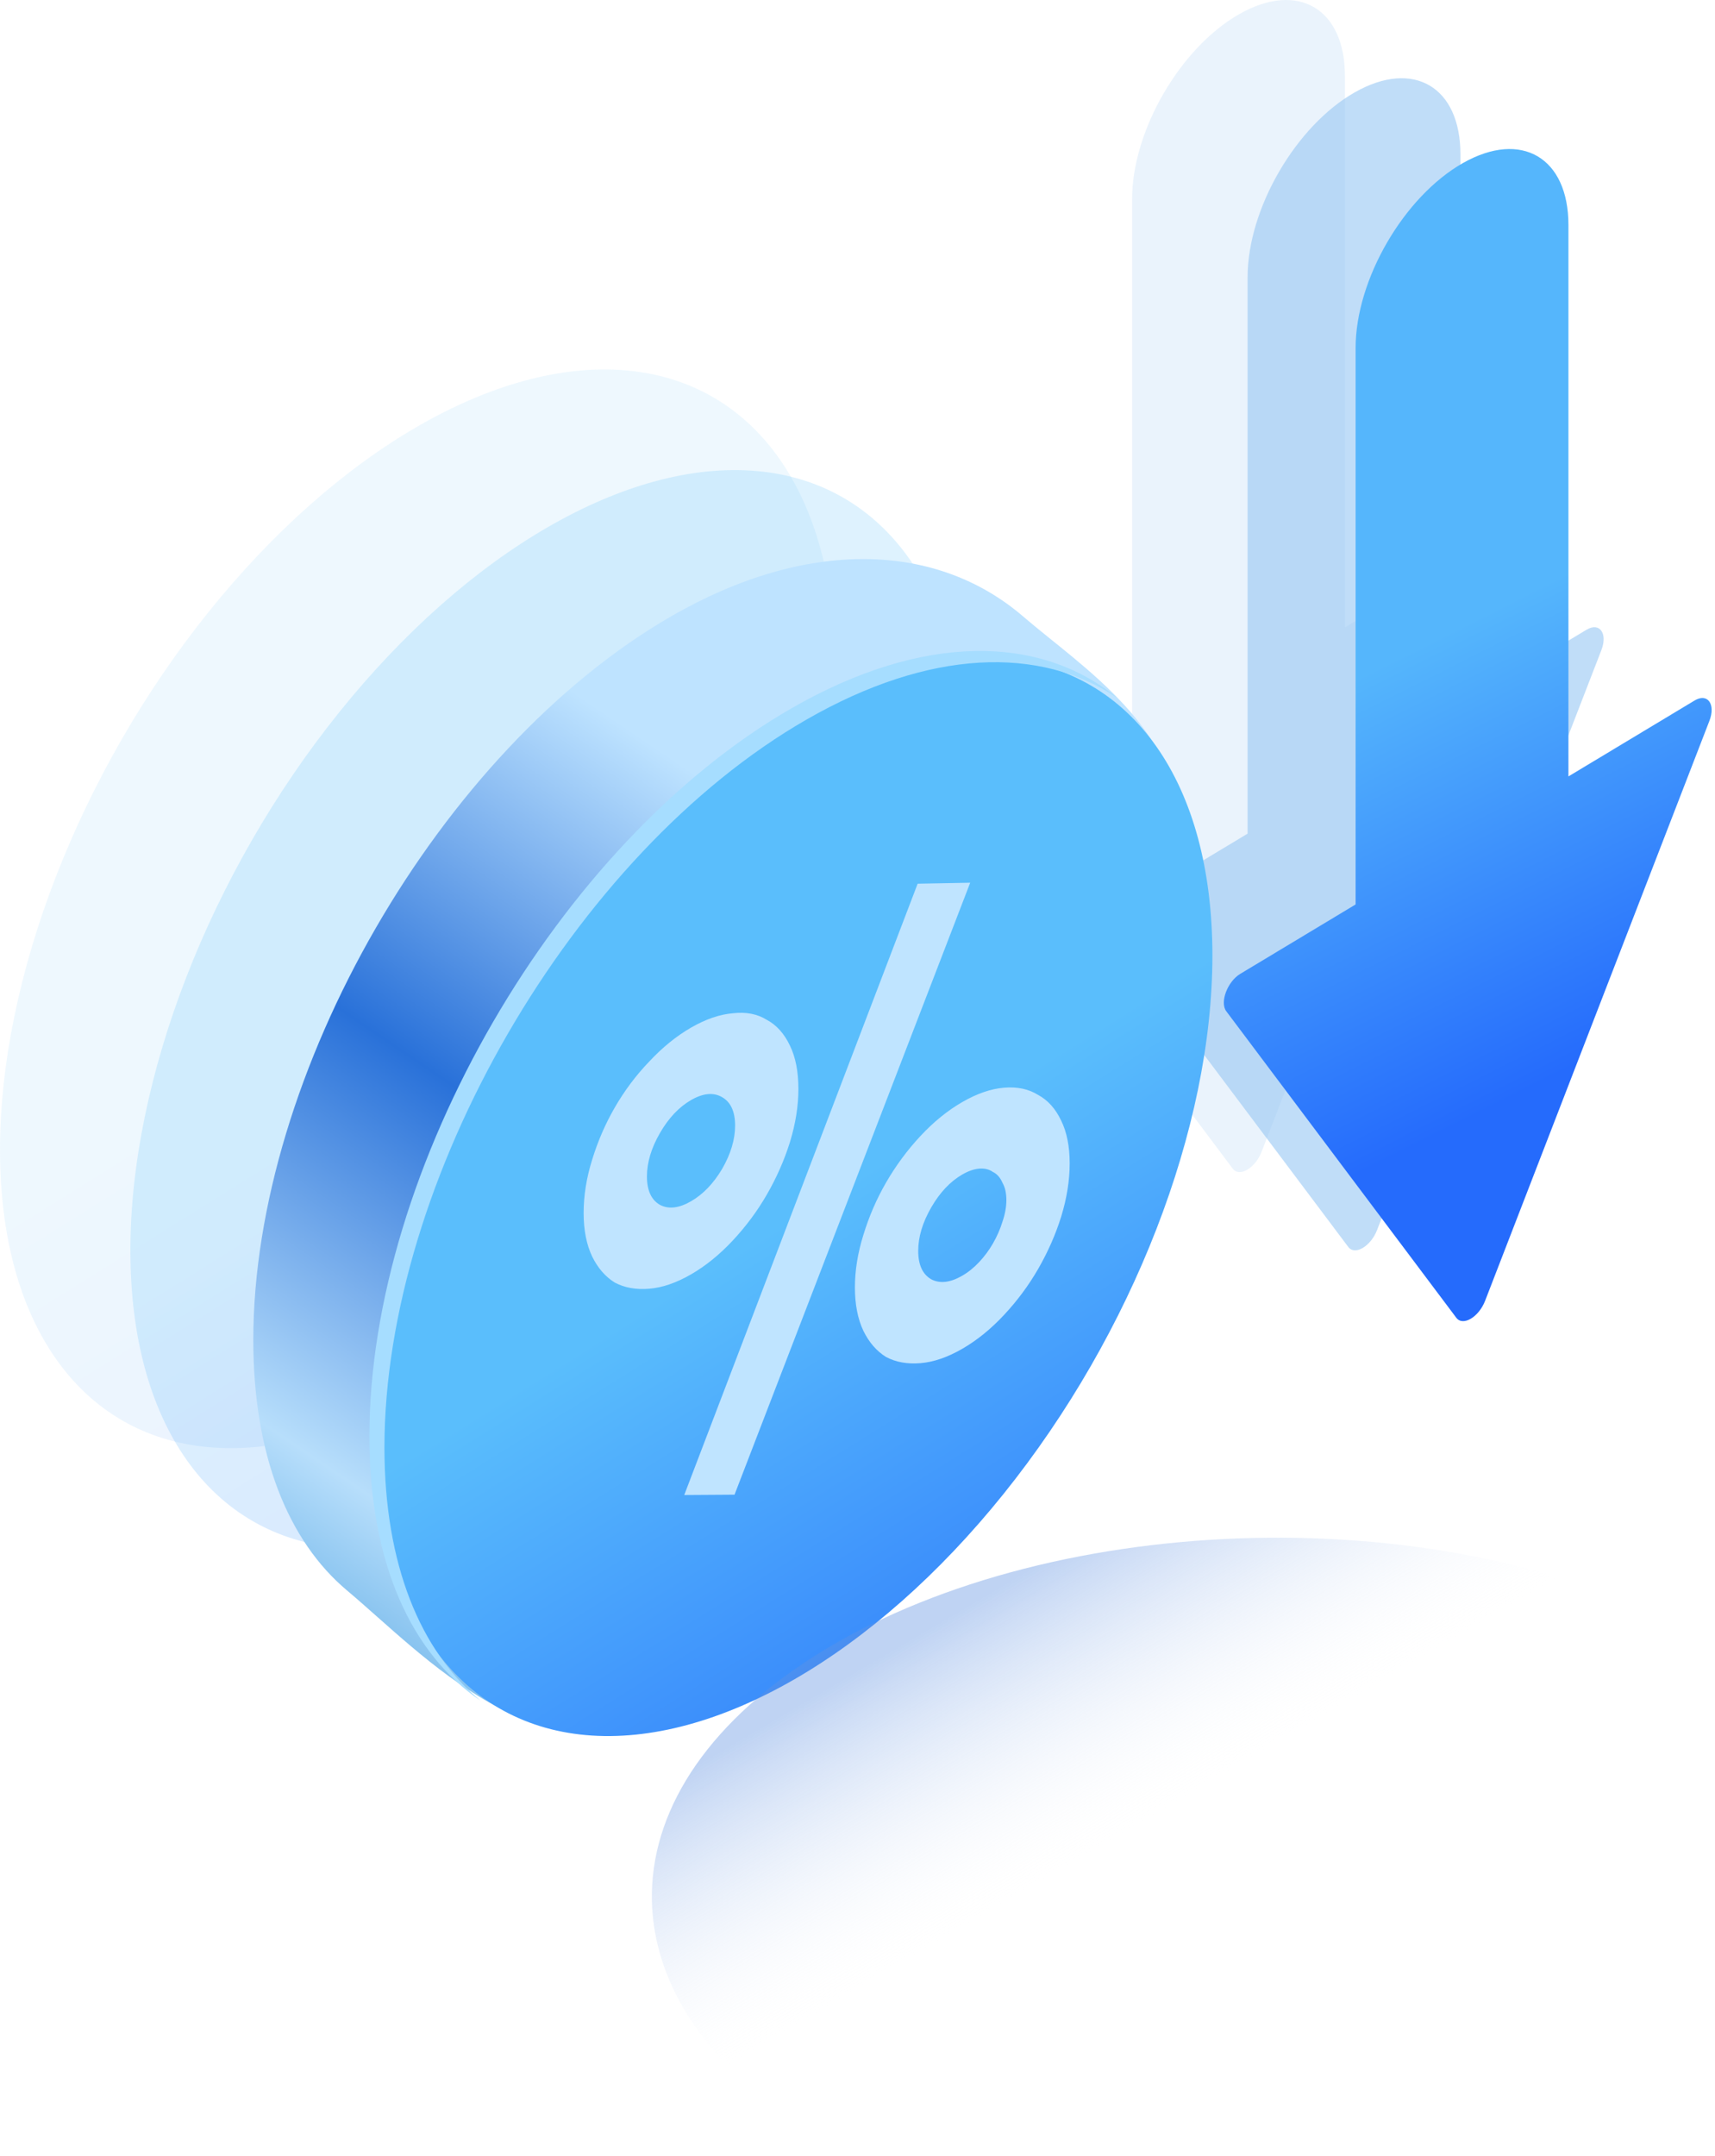
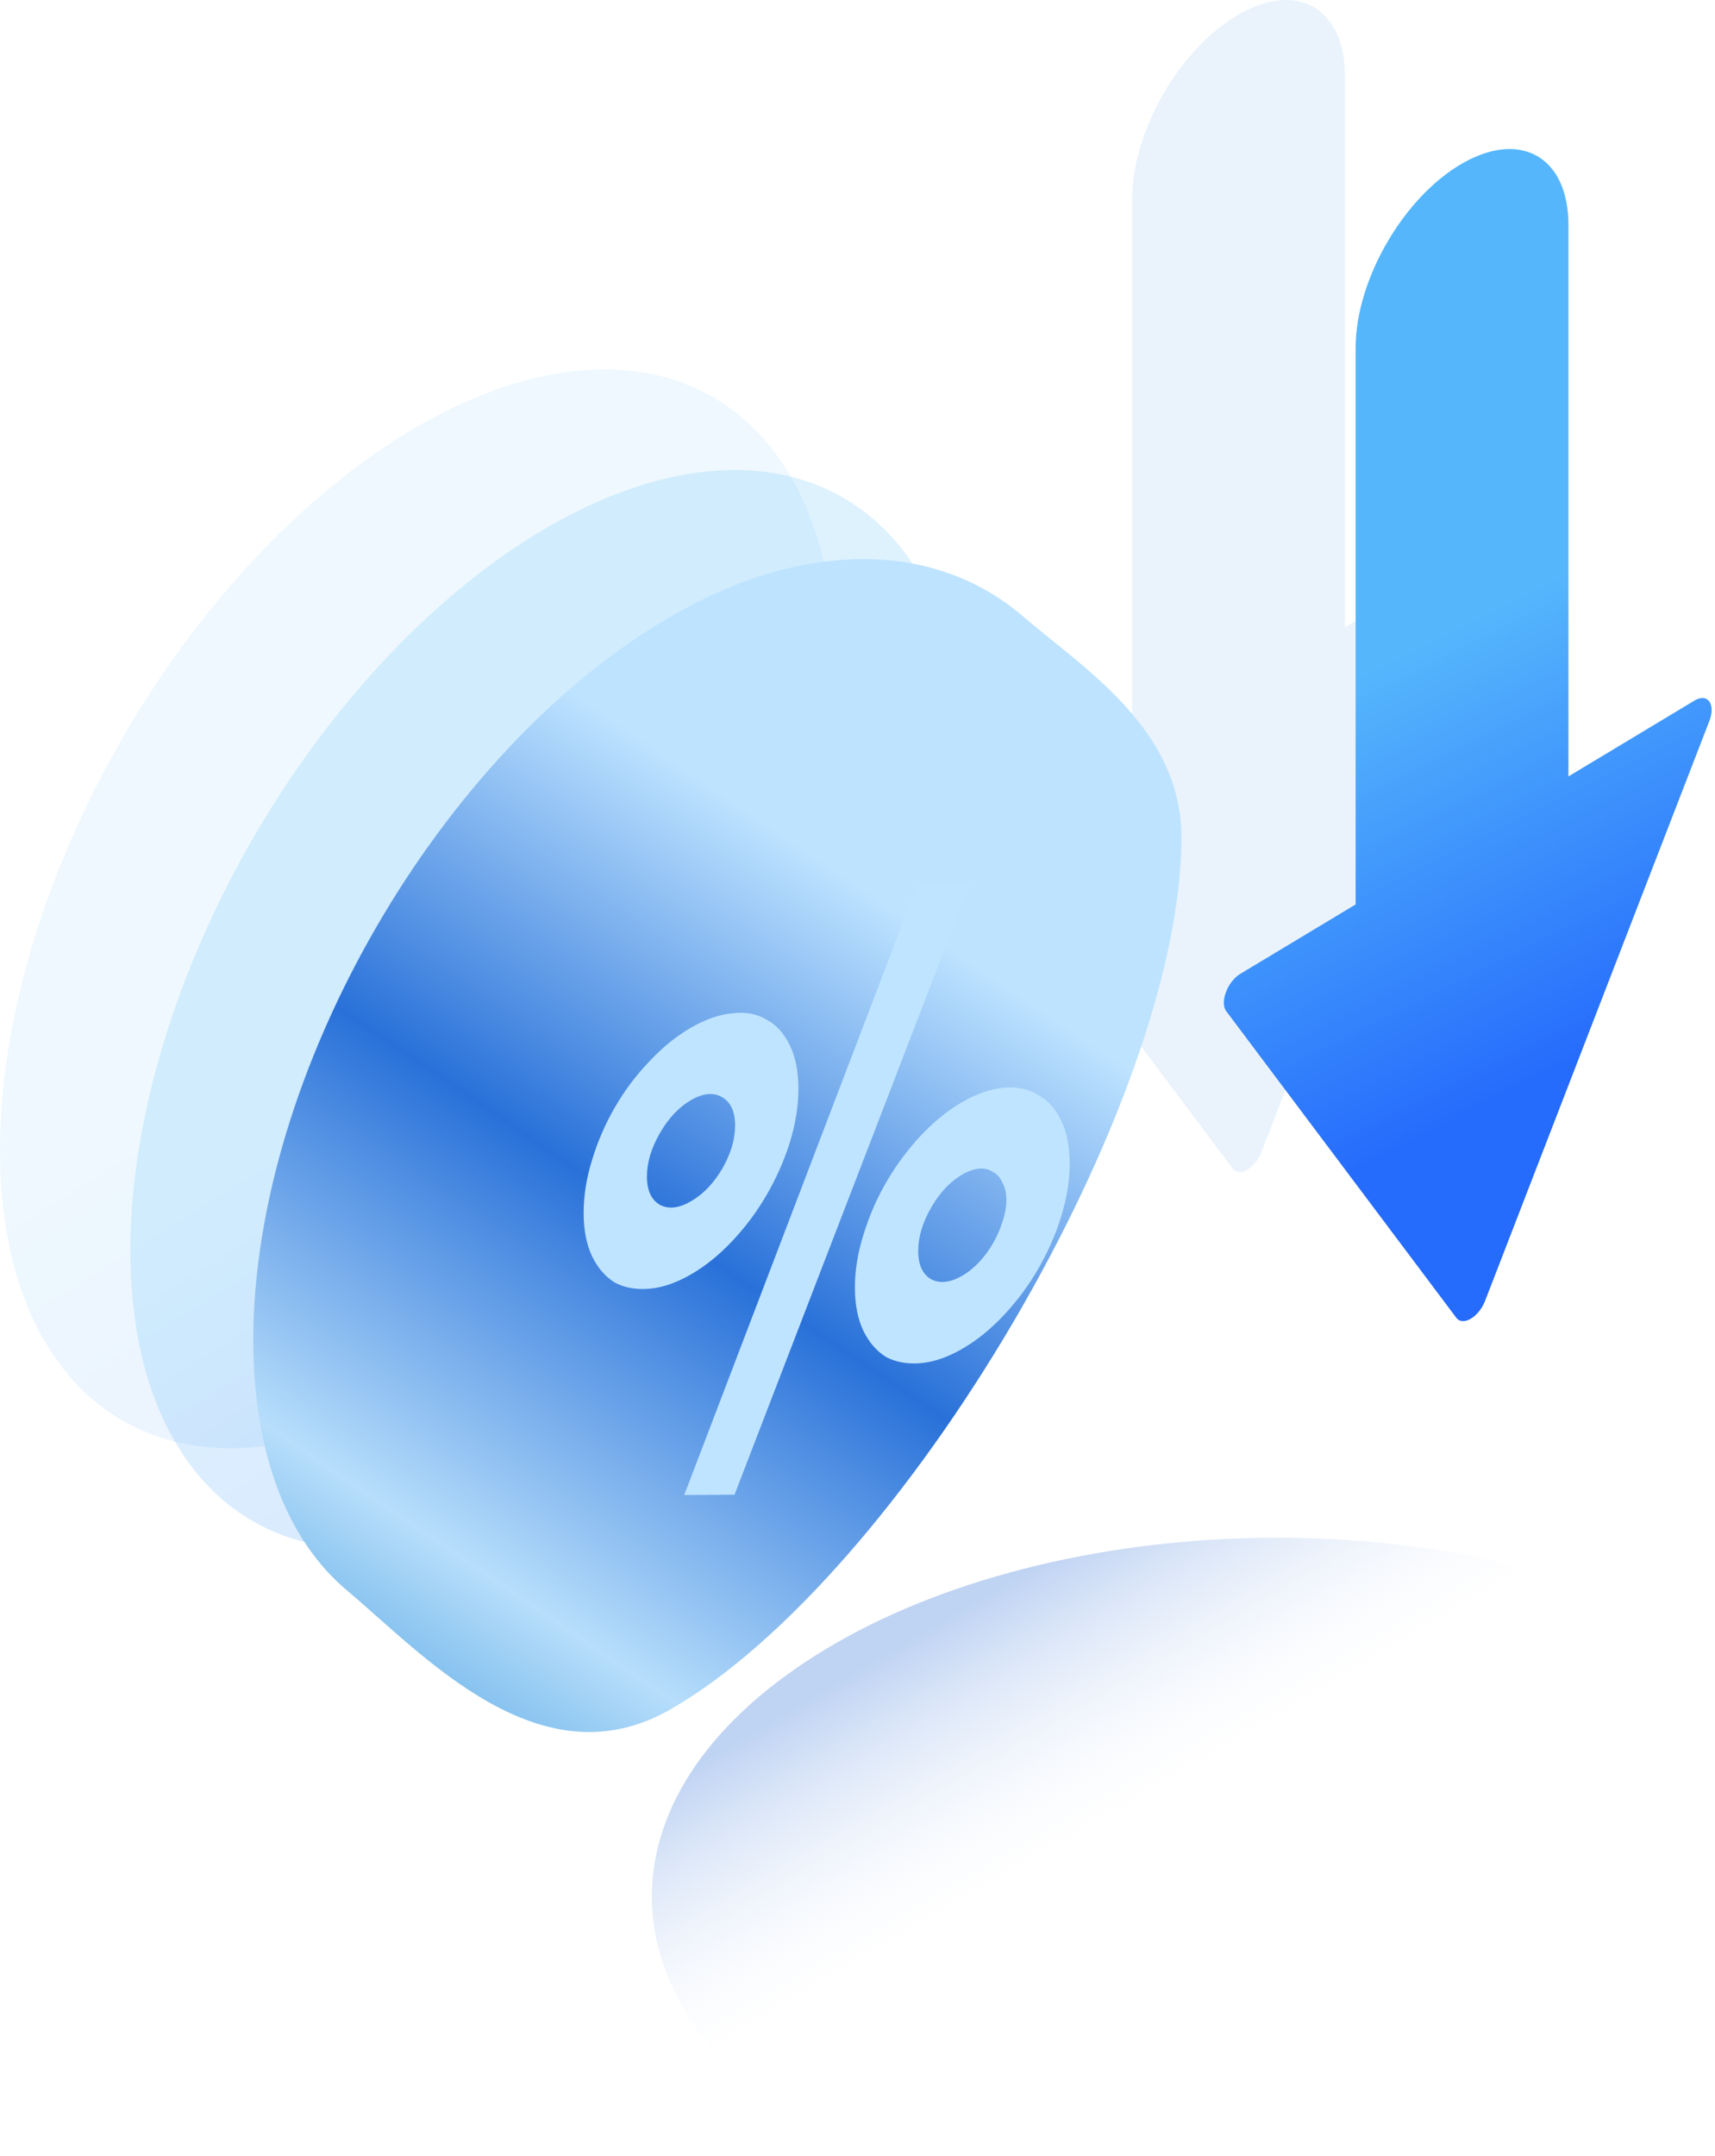
<svg xmlns="http://www.w3.org/2000/svg" width="444" height="558" viewBox="0 0 444 558" fill="none">
-   <path fill-rule="evenodd" clip-rule="evenodd" d="M378.092 182.628L410.741 162.99C414.111 160.963 416.266 163.918 414.585 168.262L356.522 318.344C354.878 322.594 350.769 325.018 349.063 322.745L289.51 243.409C287.786 241.112 289.793 235.74 293.125 233.736L322.995 215.769V71.728C322.995 54.034 335.501 32.52 350.824 23.853C365.928 15.31 378.092 22.477 378.092 39.919V182.628Z" fill="#96C6F3" fill-opacity="0.6" />
  <path fill-rule="evenodd" clip-rule="evenodd" d="M348.193 162.377L380.843 142.738C384.213 140.711 386.367 143.667 384.687 148.011L326.623 298.093C324.979 302.343 320.871 304.767 319.164 302.494L259.612 223.158C257.887 220.861 259.895 215.489 263.226 213.485L293.097 195.518V51.477C293.097 33.782 305.602 12.268 320.926 3.602C336.03 -4.941 348.193 2.226 348.193 19.667V162.377Z" fill="#96C6F3" fill-opacity="0.2" />
  <path fill-rule="evenodd" clip-rule="evenodd" d="M406.055 200.952L438.704 181.313C442.074 179.286 444.229 182.242 442.548 186.586L384.485 336.667C382.84 340.917 378.732 343.341 377.026 341.068L317.473 261.733C315.749 259.436 317.756 254.063 321.088 252.059L350.958 234.092V90.052C350.958 72.357 363.464 50.843 378.787 42.176C393.891 33.634 406.055 40.8 406.055 58.242V200.952Z" fill="url(#paint0_linear_4563_1071)" />
  <circle r="124.857" transform="matrix(0.866 -0.5 2.20305e-08 1 108.129 235.221)" fill="url(#paint1_linear_4563_1071)" fill-opacity="0.1" />
  <circle r="124.857" transform="matrix(0.866 -0.5 2.20305e-08 1 141.881 261.26)" fill="url(#paint2_linear_4563_1071)" fill-opacity="0.2" />
  <path d="M305.862 216.701C305.862 285.657 233.424 407.88 173.706 442.358C139.877 461.889 109.676 428.294 89.849 411.653C74.675 398.918 65.576 376.73 65.576 346.836C65.576 277.879 113.987 194.029 173.706 159.55C209.084 139.124 242.594 140.381 264.877 159.55C280.307 172.823 305.862 188.596 305.862 216.701Z" fill="url(#paint3_linear_4563_1071)" />
-   <circle r="124.857" transform="matrix(0.866 -0.5 2.20305e-08 1 205.756 309.736)" fill="url(#paint4_linear_4563_1071)" />
  <g filter="url(#filter0_f_4563_1071)">
-     <path fill-rule="evenodd" clip-rule="evenodd" d="M289.268 180.649C269.299 167.131 240.632 167.942 208.783 186.25C148.444 220.936 99.529 305.292 99.529 374.664C99.529 404.965 108.862 427.396 124.402 440.16C106.538 428.067 95.633 404.509 95.633 371.754C95.633 302.382 144.548 218.026 204.887 183.34C238.871 163.804 269.23 164.191 289.268 180.649Z" fill="#A6DDFF" />
-   </g>
+     </g>
  <path d="M276.93 301.116C276.93 305.508 276.198 310.098 274.735 314.885C273.272 319.559 271.272 324.093 268.736 328.485C266.297 332.709 263.371 336.651 259.957 340.312C256.543 343.972 252.934 346.901 249.13 349.097C245.326 351.293 241.717 352.532 238.303 352.814C234.889 353.096 231.914 352.561 229.378 351.209C226.939 349.688 224.988 347.436 223.525 344.451C222.062 341.354 221.33 337.609 221.33 333.216C221.33 328.823 222.062 324.29 223.525 319.616C224.988 314.829 226.939 310.323 229.378 306.1C231.914 301.707 234.889 297.68 238.303 294.02C241.717 290.359 245.326 287.431 249.13 285.235C252.934 283.038 256.543 281.799 259.957 281.518C263.371 281.236 266.297 281.856 268.736 283.376C271.272 284.728 273.272 286.952 274.735 290.05C276.198 293.034 276.93 296.723 276.93 301.116ZM260.542 310.577C260.542 308.775 260.201 307.282 259.518 306.1C258.933 304.748 258.104 303.819 257.031 303.312C256.055 302.636 254.885 302.355 253.519 302.467C252.154 302.58 250.691 303.087 249.13 303.988C246.009 305.79 243.326 308.634 241.083 312.52C238.839 316.406 237.717 320.151 237.717 323.755C237.717 327.359 238.839 329.809 241.083 331.104C243.326 332.287 246.009 331.977 249.13 330.175C250.691 329.274 252.154 328.091 253.519 326.627C254.885 325.163 256.055 323.586 257.031 321.896C258.104 320.038 258.933 318.151 259.518 316.237C260.201 314.266 260.542 312.379 260.542 310.577ZM206.699 281.856C206.699 286.248 205.967 290.838 204.504 295.625C203.041 300.299 201.041 304.833 198.505 309.225C196.067 313.449 193.14 317.391 189.726 321.052C186.312 324.712 182.703 327.641 178.899 329.837C175.095 332.033 171.486 333.272 168.072 333.554C164.658 333.835 161.683 333.3 159.147 331.949C156.708 330.428 154.757 328.176 153.294 325.191C151.831 322.093 151.1 318.348 151.1 313.956C151.1 309.45 151.831 304.861 153.294 300.186C154.757 295.4 156.708 290.894 159.147 286.671C161.683 282.278 164.658 278.308 168.072 274.76C171.486 271.099 175.095 268.171 178.899 265.974C182.703 263.778 186.312 262.539 189.726 262.257C193.14 261.863 196.067 262.426 198.505 263.947C201.041 265.299 203.041 267.523 204.504 270.62C205.967 273.605 206.699 277.35 206.699 281.856ZM190.312 291.317C190.312 287.712 189.19 285.263 186.947 283.967C184.703 282.672 182.021 282.926 178.899 284.728C175.778 286.53 173.095 289.374 170.852 293.26C168.609 297.145 167.487 300.89 167.487 304.495C167.487 308.099 168.609 310.549 170.852 311.844C173.095 313.027 175.778 312.717 178.899 310.915C182.021 309.113 184.703 306.325 186.947 302.552C189.19 298.666 190.312 294.921 190.312 291.317ZM190.165 386.857L177.143 386.942L237.571 228.721L251.178 228.468L190.165 386.857Z" fill="#BFE4FF" />
  <path d="M430.1 418.396C428.873 417.816 427.626 417.245 426.36 416.683C357.536 386.124 257.574 393.848 203.09 433.936C151.311 472.034 159.24 525.651 219.228 557.11L430.1 418.396Z" fill="url(#paint5_linear_4563_1071)" fill-opacity="0.4" />
  <defs>
    <filter id="filter0_f_4563_1071" x="93.633" y="166.483" width="197.635" height="275.677" filterUnits="userSpaceOnUse" color-interpolation-filters="sRGB">
      <feFlood flood-opacity="0" result="BackgroundImageFix" />
      <feBlend mode="normal" in="SourceGraphic" in2="BackgroundImageFix" result="shape" />
      <feGaussianBlur stdDeviation="1" result="effect1_foregroundBlur_4563_1071" />
    </filter>
    <linearGradient id="paint0_linear_4563_1071" x1="454.666" y1="313.65" x2="378.444" y2="161.808" gradientUnits="userSpaceOnUse">
      <stop offset="0.322" stop-color="#256BFC" />
      <stop offset="1" stop-color="#55B6FC" />
    </linearGradient>
    <linearGradient id="paint1_linear_4563_1071" x1="124.857" y1="2.93375e-06" x2="135.633" y2="269.395" gradientUnits="userSpaceOnUse">
      <stop stop-color="#5ABEFC" />
      <stop offset="0.785" stop-color="#2469FB" />
      <stop offset="1" stop-color="#5F91E1" />
    </linearGradient>
    <linearGradient id="paint2_linear_4563_1071" x1="124.857" y1="2.93375e-06" x2="135.633" y2="269.395" gradientUnits="userSpaceOnUse">
      <stop stop-color="#5ABEFC" />
      <stop offset="0.785" stop-color="#2469FB" />
      <stop offset="1" stop-color="#5F91E1" />
    </linearGradient>
    <linearGradient id="paint3_linear_4563_1071" x1="319.363" y1="294.813" x2="163.142" y2="525.319" gradientUnits="userSpaceOnUse">
      <stop stop-color="#BEE3FF" />
      <stop offset="0.366" stop-color="#2971D9" />
      <stop offset="0.725" stop-color="#B7DEFB" />
      <stop offset="1" stop-color="#3191D9" />
    </linearGradient>
    <linearGradient id="paint4_linear_4563_1071" x1="124.857" y1="2.93375e-06" x2="135.633" y2="269.395" gradientUnits="userSpaceOnUse">
      <stop stop-color="#5ABEFC" />
      <stop offset="0.785" stop-color="#2469FB" />
      <stop offset="1" stop-color="#5F91E1" />
    </linearGradient>
    <linearGradient id="paint5_linear_4563_1071" x1="255.075" y1="545.056" x2="197.343" y2="446.762" gradientUnits="userSpaceOnUse">
      <stop offset="0.375" stop-color="#F6F8FB" stop-opacity="0" />
      <stop offset="1" stop-color="#5F91E1" />
    </linearGradient>
  </defs>
</svg>